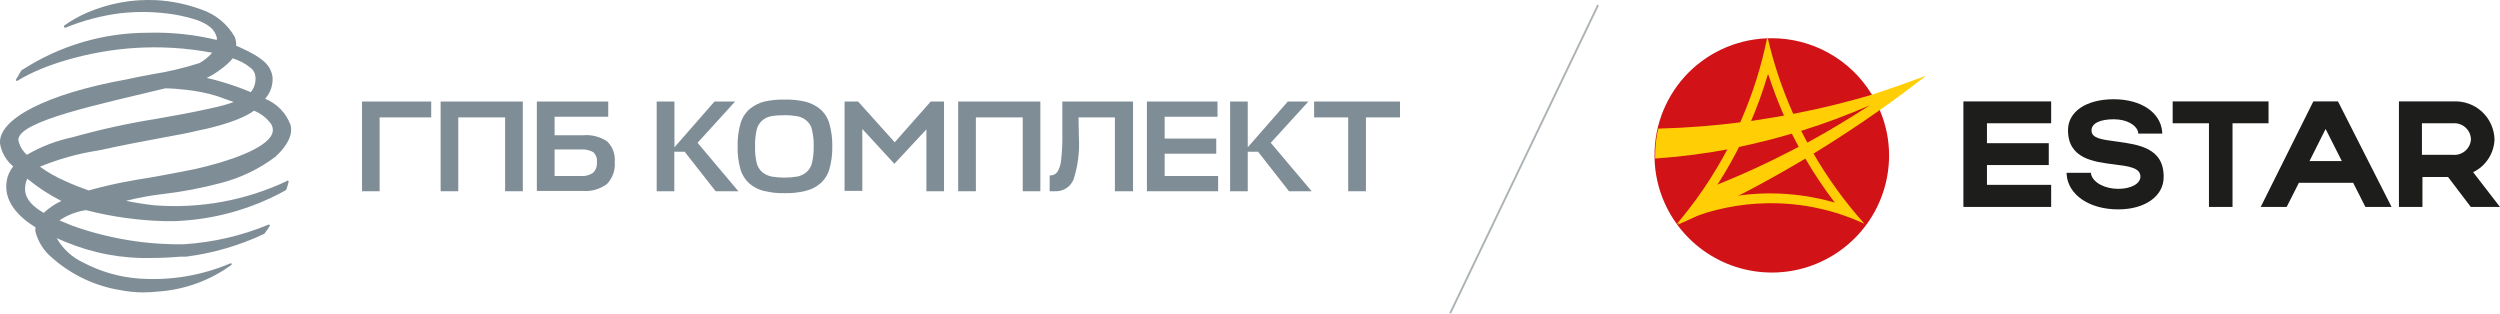
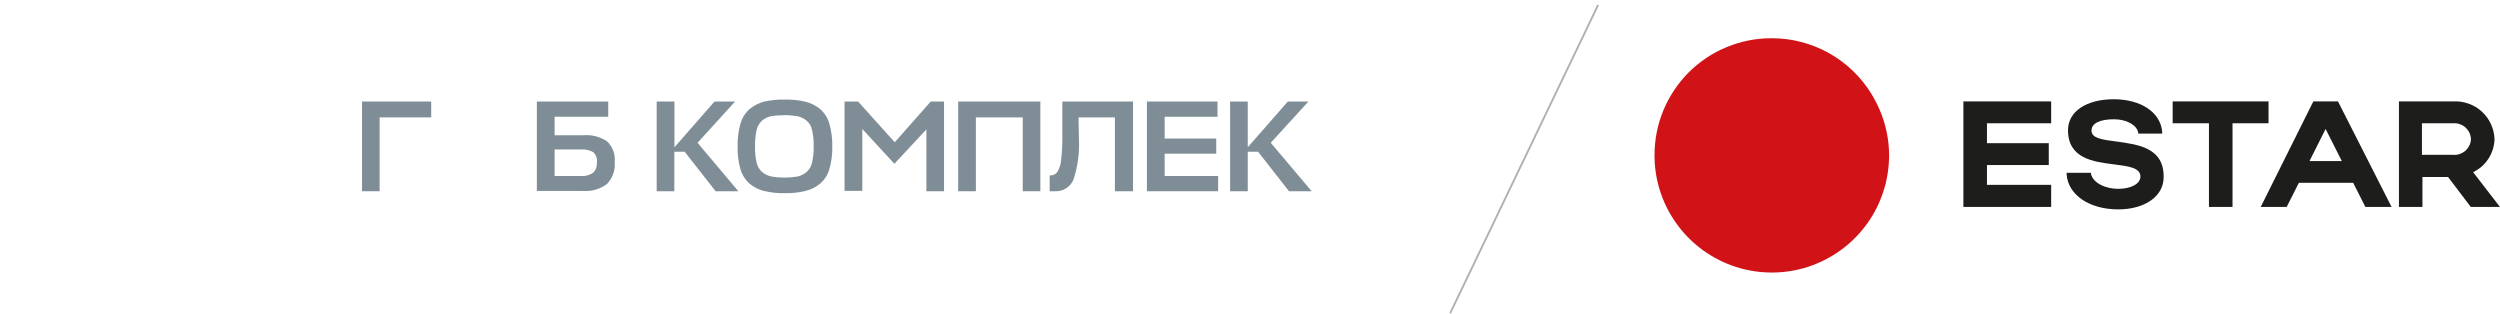
<svg xmlns="http://www.w3.org/2000/svg" width="438.069" height="54.964" viewBox="0 0 438.069 54.964" fill="none">
  <desc>
			Created with Pixso.
	</desc>
  <defs />
  <path id="Vector" d="M280.03 0.88L254.11 54.89" stroke="#ACB2B5" stroke-opacity="1" stroke-width="0.34" />
  <path id="Vector" d="M75.56 17.79L75.56 20.57L66.52 20.57L66.52 33.51L63.44 33.51L63.44 17.79L75.56 17.79Z" fill="#7F8D96" fill-opacity="1" fill-rule="nonzero" />
-   <path id="Vector" d="M91.61 17.79L91.61 33.51L88.51 33.51L88.51 20.57L80.3 20.57L80.3 33.51L77.21 33.51L77.21 17.79L91.61 17.79Z" fill="#7F8D96" fill-opacity="1" fill-rule="nonzero" />
  <path id="Vector" d="M106.42 24.8C106.89 25.27 107.25 25.84 107.47 26.46C107.7 27.09 107.78 27.75 107.72 28.41C107.78 29.11 107.69 29.81 107.45 30.47C107.22 31.12 106.85 31.72 106.37 32.23C105.17 33.13 103.69 33.57 102.19 33.46L94.07 33.46L94.07 17.79L106.58 17.79L106.58 20.46L97.18 20.46L97.18 23.7L102.15 23.7C103.66 23.56 105.17 23.95 106.42 24.8ZM101.77 26.19L97.18 26.19L97.18 30.84L101.83 30.84C102.56 30.9 103.3 30.7 103.91 30.29C104.15 30.06 104.34 29.78 104.45 29.47C104.57 29.16 104.62 28.82 104.59 28.49C104.64 28.16 104.61 27.83 104.5 27.51C104.39 27.2 104.21 26.91 103.98 26.68C103.31 26.3 102.54 26.13 101.77 26.19Z" fill="#7F8D96" fill-opacity="1" fill-rule="nonzero" />
  <path id="Vector" d="M129.38 33.51L125.4 33.51L119.97 26.59L118.16 26.59L118.16 33.51L115.07 33.51L115.07 17.79L118.18 17.79L118.18 25.81L125.2 17.79L128.81 17.79L122.23 25.02L129.38 33.51Z" fill="#7F8D96" fill-opacity="1" fill-rule="nonzero" />
  <path id="Vector" d="M141.1 33.46C139.91 33.75 138.7 33.88 137.48 33.85C136.26 33.88 135.04 33.74 133.86 33.46C132.91 33.23 132.03 32.78 131.29 32.14C130.55 31.46 130.01 30.59 129.74 29.63C129.38 28.34 129.22 27 129.25 25.67C129.22 24.29 129.39 22.92 129.77 21.6C130.06 20.62 130.62 19.74 131.4 19.07C132.12 18.49 132.96 18.06 133.86 17.81C135.05 17.55 136.26 17.42 137.48 17.45C138.69 17.42 139.91 17.54 141.1 17.81C142.03 18.04 142.91 18.47 143.66 19.07C144.45 19.74 145.02 20.62 145.31 21.6C145.69 22.92 145.87 24.29 145.84 25.67C145.87 27.01 145.7 28.34 145.33 29.63C145.06 30.6 144.51 31.47 143.75 32.14C142.99 32.79 142.08 33.25 141.1 33.46ZM135.14 30.93C136.67 31.19 138.23 31.19 139.76 30.93C140.33 30.8 140.86 30.54 141.31 30.17C141.81 29.74 142.16 29.15 142.29 28.51C142.51 27.58 142.6 26.62 142.58 25.67C142.61 24.7 142.51 23.72 142.29 22.78C142.17 22.13 141.82 21.54 141.31 21.12C140.86 20.74 140.32 20.49 139.74 20.37C138.99 20.24 138.22 20.17 137.46 20.19C136.69 20.18 135.91 20.23 135.14 20.36C134.57 20.47 134.03 20.72 133.57 21.1C133.07 21.54 132.72 22.13 132.58 22.78C132.37 23.73 132.28 24.7 132.31 25.67C132.28 26.62 132.37 27.57 132.58 28.51C132.72 29.15 133.07 29.73 133.57 30.17C134.04 30.55 134.6 30.81 135.2 30.93L135.14 30.93Z" fill="#7F8D96" fill-opacity="1" fill-rule="nonzero" />
  <path id="Vector" d="M156.72 28.7L151.1 22.6L151.1 33.44L147.99 33.44L147.99 17.79L150.36 17.79L156.78 24.93L163.09 17.79L165.42 17.79L165.42 33.51L162.33 33.51L162.33 22.67L156.72 28.7Z" fill="#7F8D96" fill-opacity="1" fill-rule="nonzero" />
  <path id="Vector" d="M182.3 17.79L182.3 33.51L179.21 33.51L179.21 20.57L171 20.57L171 33.51L167.9 33.51L167.9 17.79L182.3 17.79Z" fill="#7F8D96" fill-opacity="1" fill-rule="nonzero" />
-   <path id="Vector" d="M189.05 24.08C189.2 26.57 188.88 29.06 188.12 31.43C187.86 32.08 187.41 32.63 186.81 33C186.22 33.38 185.53 33.55 184.83 33.51L183.93 33.51L183.93 30.75C184.19 30.76 184.46 30.71 184.7 30.6C184.94 30.49 185.15 30.31 185.3 30.1C185.68 29.43 185.91 28.69 185.95 27.93C186.12 26.4 186.18 24.87 186.15 23.34L186.15 17.79L198.54 17.79L198.54 33.51L195.36 33.51L195.36 20.57L188.99 20.57L189.05 24.08Z" fill="#7F8D96" fill-opacity="1" fill-rule="nonzero" />
+   <path id="Vector" d="M189.05 24.08C189.2 26.57 188.88 29.06 188.12 31.43C187.86 32.08 187.41 32.63 186.81 33C186.22 33.38 185.53 33.55 184.83 33.51L183.93 33.51L183.93 30.75C184.19 30.76 184.46 30.71 184.7 30.6C184.94 30.49 185.15 30.31 185.3 30.1C185.68 29.43 185.91 28.69 185.95 27.93C186.12 26.4 186.18 24.87 186.15 23.34L186.15 17.79L198.54 17.79L198.54 33.51L195.36 33.51L195.36 20.57L188.99 20.57L189.05 24.08" fill="#7F8D96" fill-opacity="1" fill-rule="nonzero" />
  <path id="Vector" d="M213.45 30.84L213.45 33.51L200.97 33.51L200.97 17.79L213.34 17.79L213.34 20.46L204.08 20.46L204.08 24.28L213.12 24.28L213.12 26.93L204.08 26.93L204.08 30.84L213.45 30.84Z" fill="#7F8D96" fill-opacity="1" fill-rule="nonzero" />
  <path id="Vector" d="M229.84 33.51L225.87 33.51L220.45 26.59L218.64 26.59L218.64 33.51L215.55 33.51L215.55 17.79L218.64 17.79L218.64 25.81L225.66 17.79L229.27 17.79L222.67 25.02L229.84 33.51Z" fill="#7F8D96" fill-opacity="1" fill-rule="nonzero" />
-   <path id="Vector" d="M245.32 17.79L245.32 20.57L239.35 20.57L239.35 33.51L236.24 33.51L236.24 20.57L230.27 20.57L230.27 17.79L245.32 17.79Z" fill="#7F8D96" fill-opacity="1" fill-rule="nonzero" />
-   <path id="Vector" d="M50.24 31.74C43 35.15 34.99 36.6 27.01 35.97C25.42 35.8 23.76 35.53 22.08 35.19C24.21 34.65 26.37 34.25 28.55 34C31.98 33.6 35.38 32.95 38.72 32.06C42.17 31.17 45.42 29.61 48.27 27.46C50.42 25.49 51.34 23.55 50.91 21.89C50.53 20.86 49.94 19.92 49.17 19.13C48.4 18.34 47.48 17.72 46.46 17.3C46.94 16.77 47.3 16.14 47.52 15.46C47.74 14.78 47.82 14.06 47.74 13.35C47.4 11.76 46.75 10.38 41.79 8.18L41.39 8.03C41.41 7.49 41.32 6.95 41.12 6.44C39.83 4.19 37.75 2.49 35.28 1.67C32.76 0.73 30.1 0.18 27.41 0.03C23.25 -0.18 19.09 0.57 15.26 2.22C13.84 2.83 12.5 3.59 11.24 4.49C11.21 4.53 11.19 4.57 11.19 4.62C11.19 4.67 11.21 4.71 11.24 4.75C11.27 4.79 11.3 4.82 11.35 4.84C11.4 4.86 11.45 4.86 11.5 4.84C14.56 3.59 17.78 2.74 21.06 2.32C24.29 1.96 27.55 2.04 30.76 2.58C32.04 2.8 33.3 3.12 34.54 3.52C36.47 4.24 37.65 5.14 37.99 6.57C38.01 6.71 38.01 6.86 37.99 7C34.02 6.04 29.93 5.62 25.84 5.74C18.09 5.75 10.5 7.99 3.99 12.19L3.9 12.19C3.82 12.24 3.76 12.31 3.72 12.39L2.83 13.89C2.8 13.92 2.79 13.97 2.79 14.01C2.79 14.06 2.8 14.1 2.83 14.14C2.87 14.17 2.91 14.18 2.96 14.18C3 14.18 3.05 14.17 3.08 14.14C7.79 11.21 15.96 8.9 23.52 8.41C28.09 8.11 32.68 8.39 37.18 9.24C36.55 9.97 35.79 10.58 34.96 11.05C32.21 11.93 29.4 12.59 26.54 13.04C24.99 13.33 23.52 13.6 22.15 13.92C8.24 16.42 -0.41 20.86 0.01 25.2C0.28 26.75 1.1 28.16 2.32 29.16C1.72 29.89 1.32 30.78 1.17 31.72C0.59 35.34 3.34 38.05 6.21 39.83C6.19 40.09 6.19 40.34 6.21 40.59C6.69 42.43 7.74 44.06 9.22 45.25C12.57 48.19 16.68 50.12 21.08 50.84C22.38 51.09 23.69 51.22 25.01 51.24C25.97 51.23 26.94 51.18 27.9 51.07C32.47 50.73 36.86 49.11 40.56 46.41C40.59 46.38 40.6 46.34 40.6 46.29C40.6 46.25 40.59 46.21 40.56 46.18C40.52 46.15 40.48 46.13 40.43 46.13C40.38 46.13 40.33 46.15 40.29 46.18C35.26 48.3 29.8 49.2 24.36 48.81C20.93 48.56 17.6 47.6 14.57 46C12.62 45.09 11 43.6 9.94 41.73L11.42 42.36C16.23 44.38 21.42 45.35 26.63 45.2C28.73 45.2 30.42 45.07 31.57 44.98L32.57 44.98C37.33 44.37 41.97 43.02 46.31 40.97C46.69 40.51 47.02 40.01 47.31 39.49C47.3 39.47 47.29 39.44 47.27 39.42C47.25 39.4 47.23 39.39 47.21 39.37C47.19 39.36 47.16 39.36 47.13 39.35C47.11 39.35 47.08 39.36 47.06 39.36C42.33 41.32 37.31 42.48 32.21 42.8C25.55 42.9 18.93 41.79 12.67 39.55L10.41 38.62C11.81 37.68 13.39 37.07 15.06 36.82C19.58 37.99 24.22 38.63 28.9 38.75L30.43 38.75C37.32 38.54 44.06 36.68 50.08 33.33C50.1 33.32 50.12 33.3 50.13 33.28C50.15 33.27 50.16 33.24 50.17 33.22C50.32 32.78 50.46 32.34 50.57 31.88C50.58 31.85 50.57 31.81 50.56 31.77C50.55 31.74 50.53 31.71 50.5 31.68C50.48 31.66 50.44 31.64 50.4 31.63C50.37 31.63 50.33 31.63 50.29 31.65L50.24 31.74ZM47.49 21.71C47.66 21.98 47.77 22.28 47.8 22.59C47.83 22.91 47.78 23.23 47.65 23.52C46.55 26.08 39.91 28.36 34.09 29.64C30.72 30.33 26.09 31.18 24.25 31.45L23.51 31.58C22.42 31.78 21.06 32.01 19.33 32.41C18.06 32.7 16.78 33.02 15.53 33.37C14.12 32.88 12.76 32.34 11.46 31.74C9.88 31.06 8.38 30.21 6.99 29.21C10.23 27.88 13.61 26.93 17.07 26.39L18.1 26.19C21.91 25.34 25.64 24.66 28.64 24.1C31.32 23.61 33.44 23.21 34.74 22.87C35.21 22.78 41.52 21.57 44.51 19.4C45.7 19.87 46.74 20.67 47.49 21.71ZM38.68 12.14C39.34 11.67 39.94 11.15 40.49 10.56C40.59 10.46 40.68 10.34 40.76 10.22C41.91 10.57 42.98 11.13 43.91 11.88C44.15 12.06 44.35 12.29 44.49 12.55C44.64 12.81 44.73 13.1 44.76 13.4C44.81 13.89 44.77 14.38 44.63 14.86C44.49 15.33 44.26 15.77 43.95 16.15C42.14 15.39 40.29 14.74 38.41 14.21C37.69 14 36.96 13.82 36.22 13.65C37.09 13.24 37.92 12.73 38.68 12.14ZM28.95 15.48C30.07 15.48 31.34 15.59 32.71 15.75C34.43 15.93 36.12 16.27 37.78 16.76L38.52 17.01L40.96 17.88C39.78 18.3 38.57 18.63 37.34 18.89C33.92 19.67 30.58 20.27 27.36 20.83C22.4 21.62 17.5 22.7 12.67 24.06C9.87 24.65 7.18 25.68 4.71 27.13L4.26 26.68C3.73 26.07 3.37 25.34 3.21 24.55C3.1 21.21 17.61 18.24 28.95 15.48ZM7.66 37.3C5.85 36.26 4.48 34.97 4.4 33.31C4.36 32.62 4.49 31.93 4.78 31.31C6.62 32.83 8.62 34.13 10.75 35.21C9.62 35.74 8.58 36.45 7.66 37.3Z" fill="#7F8D96" fill-opacity="1" fill-rule="nonzero" />
  <path id="Vector" d="M331.02 27.22C331.02 31.54 329.66 35.76 327.12 39.26C324.59 42.76 321.01 45.37 316.9 46.73C312.79 48.08 308.36 48.1 304.23 46.79C300.11 45.47 296.51 42.9 293.94 39.42C293.07 38.25 292.32 36.99 291.73 35.66C290.59 33.15 289.98 30.44 289.92 27.69L289.92 27.22C289.91 24.53 290.43 21.86 291.46 19.36C292.49 16.87 294 14.6 295.9 12.69C297.81 10.79 300.07 9.27 302.57 8.25C305.06 7.22 307.74 6.69 310.44 6.7C313.95 6.69 317.4 7.59 320.47 9.3C323.53 11.01 326.11 13.48 327.94 16.47C328.49 17.38 328.97 18.32 329.39 19.29C330.46 21.8 331.02 24.5 331.02 27.22Z" fill="#D11317" fill-opacity="1" fill-rule="nonzero" />
-   <path id="Vector" d="M337.5 13.27C334.96 15.24 332.27 17.27 329.39 19.29C325.77 21.84 321.9 24.39 317.78 26.92C316.1 27.95 314.34 28.98 312.57 29.99C306.64 33.38 300.94 36.24 295.55 38.68C294.97 38.93 294.45 39.15 293.99 39.38C295.44 37.58 297.05 35.61 298.68 33.22C303.62 31.34 308.45 29.19 313.15 26.77C314.36 26.16 315.54 25.54 316.77 24.96C320.67 22.83 324.27 20.63 327.62 18.46C323.74 20.15 319.77 21.63 315.74 22.89C314.14 23.37 312.51 23.86 310.82 24.3C308.17 25 305.59 25.58 303.11 26.1C298.79 26.92 294.42 27.48 290.03 27.78L290.03 27.31C290.03 25.71 290.21 24.11 290.57 22.54C295.52 22.41 300.45 22.02 305.35 21.39L307.16 21.15C309.64 20.79 312.04 20.37 314.4 19.92C319.32 18.97 323.91 17.81 328.14 16.56C331.44 15.47 334.55 14.37 337.5 13.27Z" fill="#FFCE05" fill-opacity="1" fill-rule="nonzero" />
-   <path id="Vector" d="M309.91 13.2C310.71 15.66 311.63 18.07 312.68 20.43C313.08 21.35 313.51 22.24 313.98 23.25L313.98 23.43C314.34 24.15 314.72 24.86 315.08 25.54C315.45 26.23 315.84 26.92 316.22 27.58C317.81 30.33 319.58 32.98 321.51 35.5C317.85 34.44 314.07 33.9 310.27 33.89L309.75 33.89C306.03 33.93 302.33 34.49 298.77 35.55L299.87 33.98C301.49 31.6 302.97 29.13 304.3 26.59C304.81 25.61 305.32 24.58 305.8 23.57C306.08 22.96 306.35 22.36 306.6 21.77C307.84 18.92 308.91 16 309.78 13.02L309.91 13.2ZM309.69 6.44C308.69 11.49 307.14 16.4 305.08 21.12L304.3 22.92C303.82 23.93 303.33 24.93 302.84 25.89C301.53 28.37 300.08 30.79 298.5 33.11C296.87 35.5 295.26 37.54 293.81 39.27C294.26 39.04 294.79 38.82 295.37 38.57C299.93 36.69 304.8 35.68 309.73 35.61L310.24 35.61C315.93 35.59 321.55 36.82 326.71 39.22C323.27 35.38 320.24 31.2 317.67 26.73C317.31 26.08 316.93 25.43 316.57 24.75C316.21 24.06 315.84 23.37 315.48 22.67C315.45 22.58 315.41 22.48 315.35 22.4C314.9 21.48 314.47 20.59 314.09 19.65C312.21 15.4 310.74 10.98 309.71 6.44L309.69 6.44Z" fill="#FFCE05" fill-opacity="1" fill-rule="nonzero" />
  <path id="Vector" d="M344.04 36.26L359.42 36.26L359.42 32.39L348.17 32.39L348.17 28.92L359 28.92L359 25.09L348.17 25.09L348.17 21.6L359.42 21.6L359.42 17.77L344.04 17.77L344.04 36.26Z" fill="#1D1E1B" fill-opacity="1" fill-rule="nonzero" />
  <path id="Vector" d="M370.9 24.8C368.17 24.46 366.49 24.19 366.49 22.87C366.49 21.55 368.1 20.9 370.4 20.9C372.69 20.9 374.38 21.91 374.67 23.19L374.67 23.41L378.88 23.41L378.88 23.12C378.59 19.69 375.17 17.39 370.38 17.39C365.59 17.39 362.37 19.54 362.37 22.81C362.37 27.8 366.85 28.36 370.47 28.81C372.93 29.12 375.06 29.37 375.06 30.94C375.06 32.19 373.44 33.09 371.17 33.09C368.91 33.09 366.74 32.05 366.4 30.47L366.4 30.28L362.13 30.28L362.13 30.55C362.38 34.16 366.13 36.69 371.17 36.69C375.86 36.69 379.13 34.38 379.13 31.05C379.21 25.85 374.61 25.33 370.9 24.8Z" fill="#1D1E1B" fill-opacity="1" fill-rule="nonzero" />
  <path id="Vector" d="M397.51 17.77L380.71 17.77L380.71 21.6L387.07 21.6L387.07 36.26L391.2 36.26L391.2 21.6L397.51 21.6L397.51 17.77Z" fill="#1D1E1B" fill-opacity="1" fill-rule="nonzero" />
  <path id="Vector" d="M405.36 17.77L396.14 36.26L400.69 36.26L402.83 32.03L412.34 32.03L414.48 36.26L419.07 36.26L409.68 17.77L405.36 17.77ZM410.35 28.22L404.69 28.22L407.51 22.6L410.35 28.22Z" fill="#1D1E1B" fill-opacity="1" fill-rule="nonzero" />
  <path id="Vector" d="M433.36 30.17C434.46 29.64 435.38 28.83 436.04 27.81C436.7 26.79 437.07 25.62 437.11 24.4C437.08 23.49 436.87 22.59 436.49 21.76C436.11 20.92 435.57 20.18 434.89 19.56C434.22 18.94 433.43 18.46 432.56 18.16C431.7 17.85 430.78 17.72 429.87 17.77L420.36 17.77L420.36 36.26L424.48 36.26L424.48 31.02L428.97 31.02L432.95 36.26L438.06 36.26L433.36 30.17ZM432.98 24.4C432.96 24.79 432.86 25.17 432.69 25.52C432.51 25.87 432.27 26.18 431.98 26.44C431.68 26.69 431.34 26.88 430.97 27C430.6 27.12 430.2 27.17 429.82 27.13L424.39 27.13L424.39 21.6L429.82 21.6C430.21 21.57 430.61 21.61 430.98 21.74C431.36 21.86 431.71 22.06 432 22.32C432.3 22.59 432.54 22.91 432.71 23.26C432.87 23.62 432.97 24.01 432.98 24.4Z" fill="#1D1E1B" fill-opacity="1" fill-rule="nonzero" />
</svg>